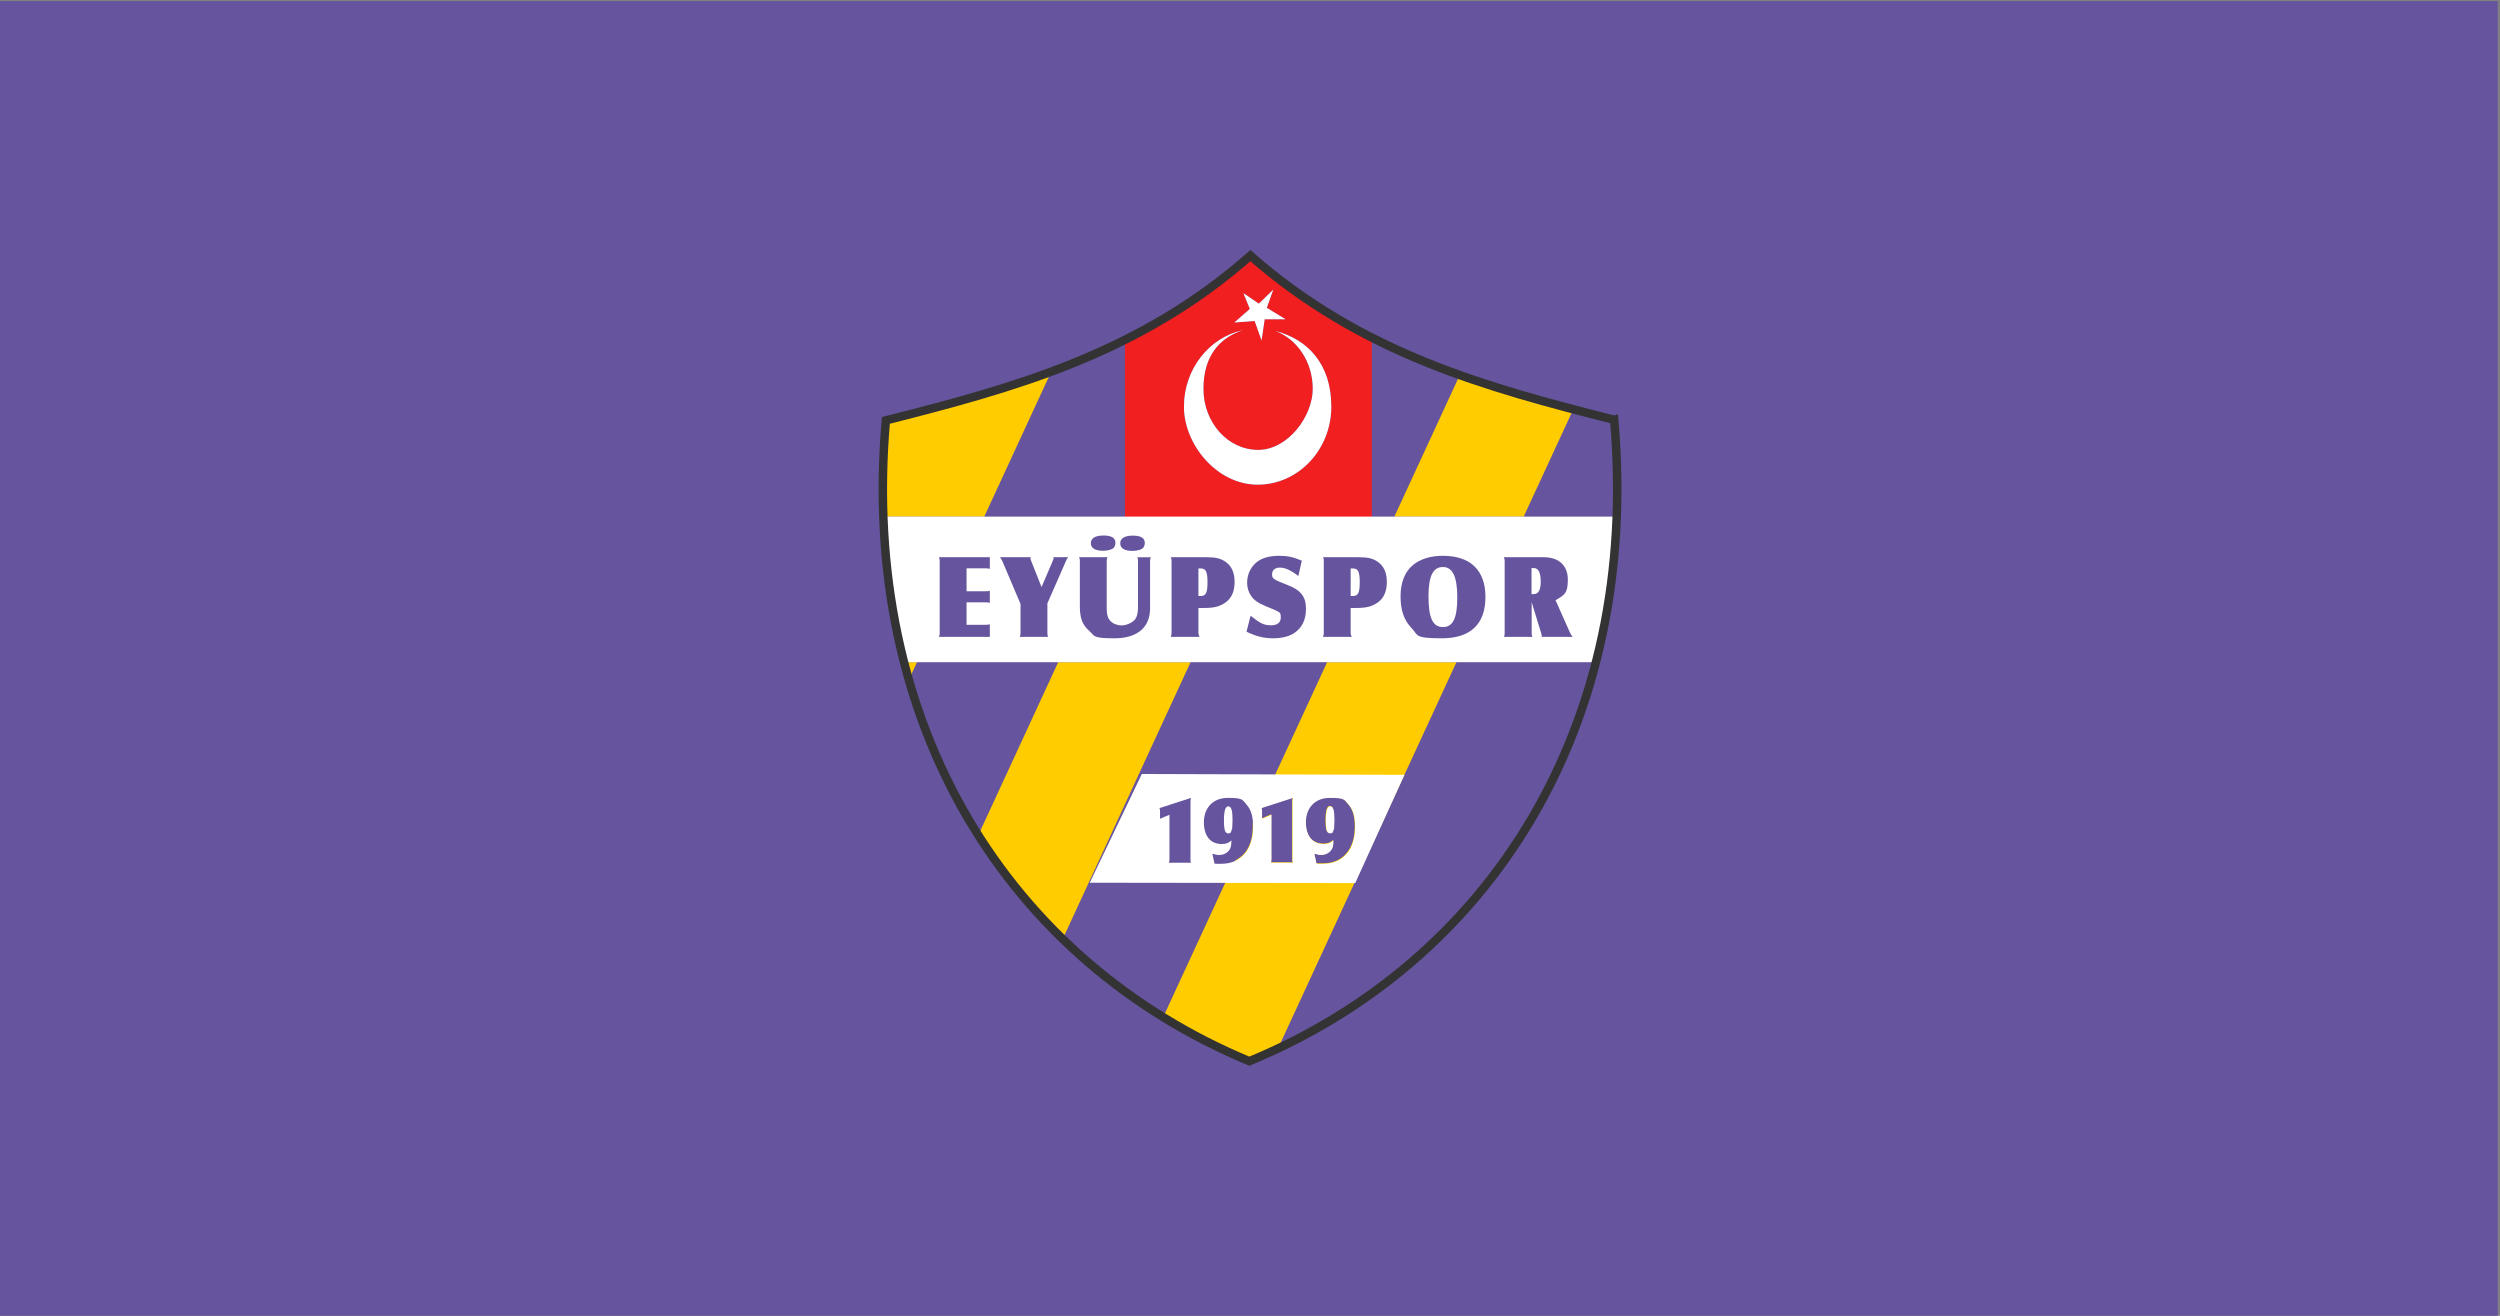
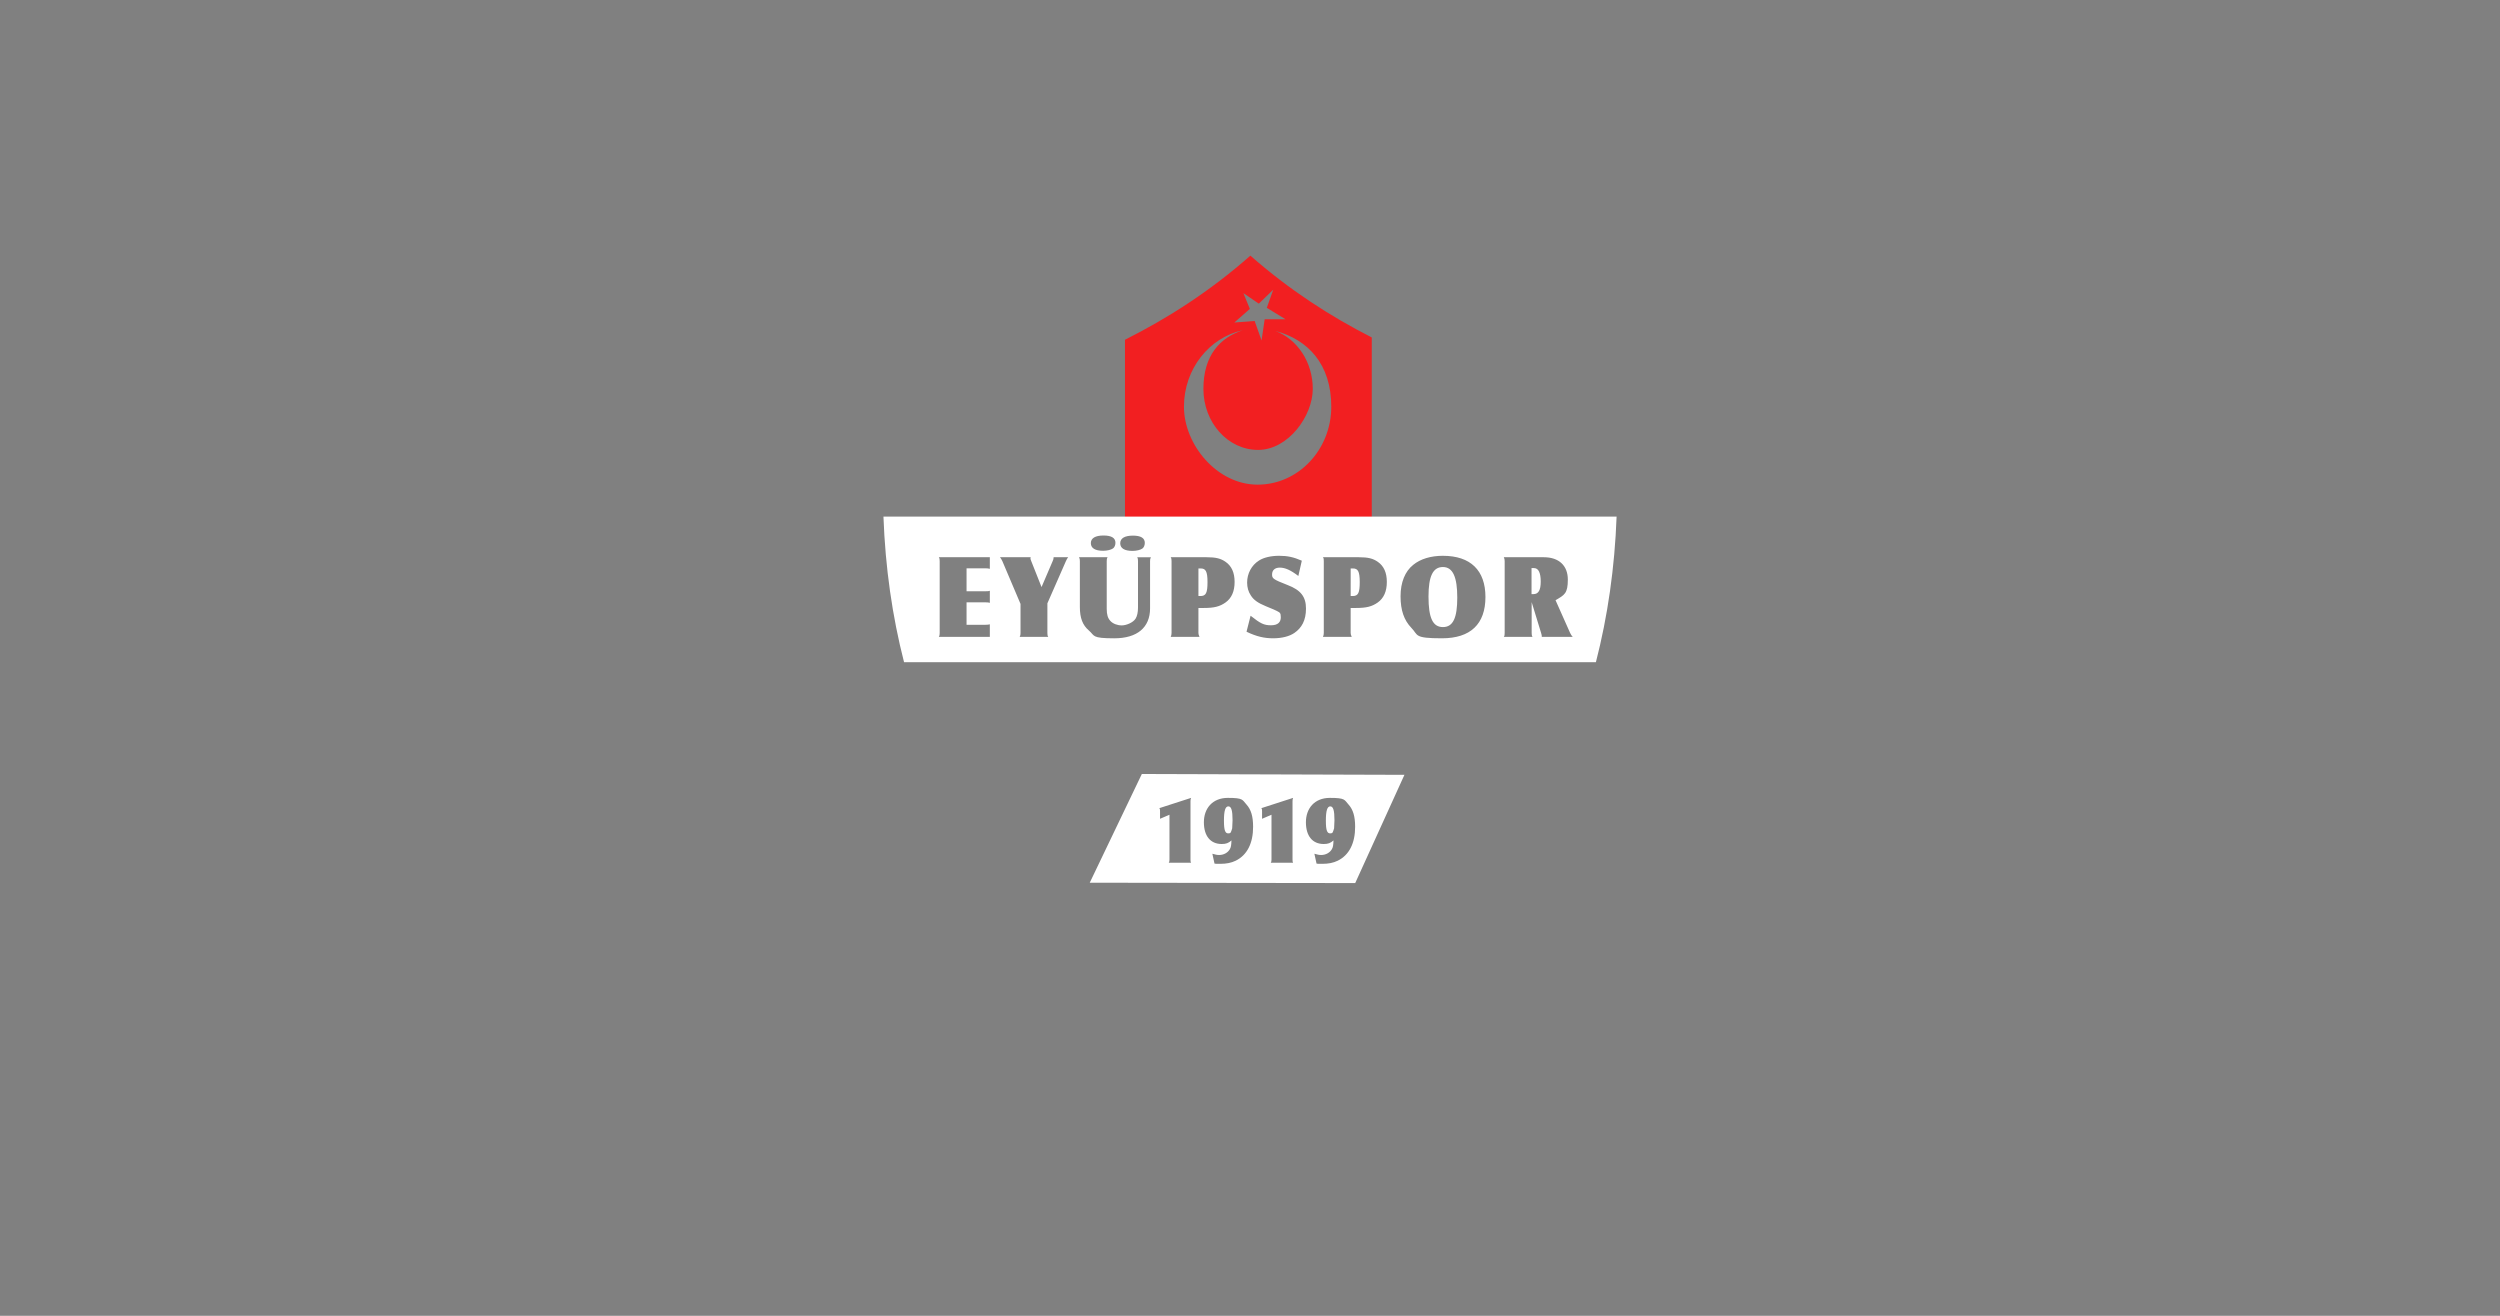
<svg xmlns="http://www.w3.org/2000/svg" version="1.1" viewBox="0 0 950 500" xml:space="preserve">
  <rect x="0" y="0" width="950" height="500" fill="#808080" stroke="none" />
-   <path class="mono" d="m-0.852 500.43h950v-500h-950z" style="fill:#66549e" />
-   <path d="m399.47 141.23-0.002 0.004c0.001-5e-4 0.003-0.001 0.004-0.002l-0.002-0.002zm-0.002 0.004c-20.5 7.615-41.558 13.127-62.85 18.523-1.089 12.52-1.351 24.704-0.914 36.566h38.312l25.451-55.09zm155.25 1.273-24.859 53.818h49.139l18.848-40.797c-14.56-3.839-28.97-7.969-43.127-13.021zm-211.11 109.12c0.576 2.241 1.119 4.501 1.754 6.707l3.098-6.707h-4.852zm58.514 0-30.367 65.734c9.179 14.468 19.933 27.668 32.07 39.465l48.596-105.2h-50.299zm102.19 0-28.295 61.258c0.015 0.367 0.029 0.736 0.029 1.129 0 6.181-2.215 10.632-6.461 12.797l-27.57 59.688c10.328 6.367 21.238 11.988 32.703 16.762 3.709-1.533 7.34-3.183 10.936-4.885l67.793-146.74h-49.135v-0.008zm-13.068 51.406h0.002c-0.181 0.454-0.227 0.682-0.227 1.272v22.186c0 0.454-2.8e-4 0.771 0.227 1.18h-8.484c0.227-0.408 0.271-0.635 0.271-1.18v-17.059l-3.584 1.543v-2.859c0-0.635 7.3e-4 -0.817-0.271-1.18l12.066-3.902zm13.975 0c5.898 0 5.445 0.726 7.078 2.541 1.724 1.905 2.496 4.492 2.496 8.439 0 6.261-2.269 10.752-6.625 12.885-1.679 0.817-3.538 1.18-5.852 1.18s-1.18 8.6e-4 -2.178-0.09l-0.816-3.721h0.09c1.089 0.318 1.679 0.453 2.496 0.453 1.724 0 3.311-0.861 4.082-2.268 0.408-0.726 0.499-1.362 0.59-3.268-1.18 1.044-2.087 1.361-3.721 1.361-4.265 0-6.76-3.04-6.76-8.258s3.221-9.256 9.119-9.256zm0.137 3.223c-1.134 0-1.678 1.587-1.678 5.443s0.544 4.811 1.633 4.811 0.997-0.454 1.496-1.906c0.091-1.588 0.137-2.268 0.137-3.039v-0.047c0-3.675-0.454-5.262-1.588-5.262z" style="fill-rule:evenodd;fill:#fc0;stroke-width:.454" />
  <path d="m475.14 97.146c-15.28 13.465-31.23 23.722-47.65 31.955v67.588h93.779v-68.465c-15.878-8.081-31.314-18.073-46.129-31.078zm8.699 12.934-2.449 6.894 7.123 4.356h-7.939l-1.18 8.031-2.633-7.394-7.713 0.59 5.898-5.172-2.449-5.99 5.854 3.992 5.488-5.307zm-11.523 15.379h0.045c-0.045 0.009-0.088 0.022-0.133 0.031-8.62 2.83-14.93 9.541-14.93 22.291 0 12.795 9.301 23.184 20.779 23.184 11.478 0 20.779-12.93 20.779-23.184s-5.942-18.919-14.154-22.004c12.16 3.222 21.188 12.431 21.188 28.764 1e-5 16.333-12.523 29.627-27.994 29.627s-27.992-15.245-27.992-29.627c0-14.332 9.596-26.274 22.324-29.051 0.03-0.01 0.058-0.022 0.088-0.031z" style="fill:#f21f21;stroke-width:.454" />
  <path d="m335.71 196.32c0.706 19.39 3.354 37.881 7.826 55.307h262.91c4.484-17.423 7.144-35.913 7.861-55.307h-278.6zm83.619 7.17c3.085 0 4.537 0.953 4.537 2.768 0 0.907-0.364 1.724-0.908 2.133-0.771 0.544-2.268 0.906-3.766 0.906-3.04-1e-5 -4.672-0.997-4.672-2.902s1.723-2.904 4.809-2.904zm11.16 0.045c3.085 0 4.537 0.953 4.537 2.768 0 0.907-0.362 1.724-0.906 2.133-0.771 0.544-2.268 0.908-3.766 0.908-3.04 0-4.674-0.999-4.674-2.904s1.723-2.904 4.809-2.904zm55.625 7.668c3.131 0 5.444 0.498 8.574 1.859l-1.316 5.809c-2.904-2.223-5.035-3.176-7.031-3.176s-2.949 1.089-2.949 2.586c0 1.497 0.273 1.859 5.898 4.037 4.991 1.905 6.986 4.446 6.986 8.938s-1.633 7.35-4.4 9.256c-1.906 1.316-4.81 2.043-8.076 2.043s-6.261-0.636-10.117-2.496l1.543-6.08c3.766 2.994 5.081 3.631 7.758 3.631 2.677 0 3.721-1.226 3.721-3.041 0-1.815-0.409-1.769-1.498-2.404-0.408-0.227-1.451-0.68-4.219-1.814-2.994-1.225-4.628-2.405-5.672-4.084-0.953-1.407-1.406-3.086-1.406-4.9 0-3.403 1.679-6.578 4.492-8.348 1.815-1.18 4.582-1.814 7.713-1.815zm62.201 0v0.002c10.48 0 16.152 5.532 16.152 15.65 0 10.299-5.672 15.699-16.516 15.699-10.843 0-8.891-1.181-11.658-3.994-2.768-2.904-4.084-6.668-4.084-11.977s1.723-9.484 4.809-11.934c2.768-2.268 6.715-3.447 11.297-3.447zm-156.66 0.543c0 0.181-0.09 0.318-0.09 0.363 0 0.272 0.09 0.634 0.316 1.133l3.902 9.846 4.219-9.846c0.227-0.454 0.363-0.906 0.363-1.315v-0.182h5.535c-0.363 0.454-0.498 0.725-0.861 1.496l-7.033 16.018v11.252c0 0.726 0.046 1.044 0.318 1.498h-10.846c0.272-0.499 0.318-0.818 0.318-1.498v-11.025l-6.896-16.242c-0.363-0.771-0.545-1.042-0.908-1.496l11.662-0.002zm-34.891 0.002h19.373v4.4c-0.635-0.136-0.953-0.182-1.543-0.182h-7.305v8.711h7.213c0.998 0 1.09-1.6e-4 1.635-0.182v4.582c-0.544-0.136-0.771-0.182-1.588-0.182h-7.26v8.531h7.031c0.817 0 1.423-0.061 1.816-0.182v4.764h-19.373c0.272-0.499 0.316-0.818 0.316-1.498v-27.268c0-0.726-0.044-1.042-0.316-1.496zm53.264 0h10.844c-0.272 0.499-0.318 0.861-0.318 1.496v18.146c0 2.132 0.408 3.538 1.406 4.582 0.953 1.044 2.632 1.68 4.311 1.68s4.311-1.043 5.264-2.586c0.59-0.953 0.906-2.404 0.906-4.174v-17.648c0-0.771-0.044-1.042-0.316-1.496h5.217c-0.272 0.544-0.316 0.861-0.316 1.496v17.922c0 7.305-4.9 11.389-13.611 11.389s-7.305-0.953-9.619-2.949c-2.405-2.042-3.447-4.765-3.447-8.984v-17.377c0-0.681-0.046-0.997-0.318-1.496zm34.844 0h13.658c3.448 0 5.355 0.454 7.215 1.77 2.268 1.588 3.402 4.082 3.402 7.621 0 3.539-1.133 6.171-3.447 7.805-2.178 1.542-4.311 2.086-8.213 2.086h-2.088v9.482c0 0.408 0.091 0.818 0.408 1.498h-10.936c0.227-0.499 0.318-0.863 0.318-1.498v-27.268c0-0.726-0.046-1.042-0.318-1.496zm57.85 0h13.656c3.448 0 5.353 0.454 7.213 1.77 2.268 1.588 3.402 4.082 3.402 7.621 0 3.539-1.133 6.171-3.447 7.805-2.178 1.542-4.309 2.086-8.211 2.086h-2.088v9.482c0 0.408 0.091 0.818 0.408 1.498h-10.934c0.227-0.499 0.316-0.863 0.316-1.498v-27.268c0-0.726 0.001-1.042-0.316-1.496zm68.732 0h15.201c5.717 0 9.119 3.176 9.119 8.484 0 5.308-1.269 5.851-4.672 7.848l5.535 12.432c0.363 0.771 0.59 1.044 0.998 1.498h-11.797c0.045-0.136 0.045-0.181 0.045-0.227 0-0.227-0.09-0.682-0.271-1.272l-3.584-11.705v11.705c0 0.68 0.044 0.999 0.316 1.498h-10.891c0.272-0.408 0.318-0.681 0.318-1.498v-27.268c0-0.635-0.091-0.997-0.318-1.496zm-23.139 3.721c-3.811 0-5.488 3.492-5.488 11.205 0 8.166 1.632 11.615 5.488 11.615s5.445-3.494 5.445-11.207-1.634-11.613-5.445-11.613zm33.666 0.408v9.891h0.725c1.906 0 2.768-1.497 2.768-4.764s-0.817-5.127-2.541-5.127h-0.951zm-126.58 0.135v10.48h0.771c2.087 0 2.678-1.18 2.678-5.309s-0.726-5.172-2.586-5.172h-0.863zm57.85 0-0.002 10.48h0.771c2.087 0 2.676-1.18 2.676-5.309s-0.724-5.172-2.584-5.172h-0.861z" style="fill:#fff;stroke-width:.454" />
-   <path d="m613.38 159.53c-48.591-12.295-95.912-25.226-138.24-62.384-42.376 37.34-89.833 50.27-138.51 62.611-10.118 116.28 47.23 205.66 138.11 243.5 91.239-37.702 148.81-127.17 138.65-243.73z" style="fill:none;stroke-miterlimit:22.9;stroke-width:3.221px;stroke:#333" />
  <path transform="matrix(.454 0 0 .454 282.08 57.31)" d="m334.4 521.6-43.6 91.001 222.2 0.301 41.202-90.601-219.8-0.702zm41.228 19.996c-0.4 1-0.499 1.502-0.499 2.803v48.899c0 1-6.4e-4 1.7 0.499 2.6h-18.7c0.5-0.9 0.598-1.4 0.598-2.6v-37.599l-7.899 3.401v-6.302c0-1.4 0.002-1.8-0.598-2.6l26.6-8.601zm30.797 0c13 0 12.001 1.601 15.601 5.601 3.8 4.2 5.502 9.901 5.502 18.601 0 13.801-5.002 23.699-14.602 28.399-3.7 1.8-7.798 2.6-12.897 2.6-5.1 0-2.6 0.002-4.8-0.198l-1.799-8.201h0.198c2.4 0.7 3.702 0.999 5.502 0.999 3.8 0 7.297-1.898 8.997-4.998 0.9-1.6 1.1-3.002 1.3-7.202-2.6 2.3-4.601 3.001-8.201 3.001-9.4 0-14.899-6.701-14.899-18.201s7.099-20.401 20.1-20.401zm54.599 0h0.004c-0.4 1-0.499 1.502-0.499 2.803v48.899c0 1-6.4e-4 1.7 0.499 2.6h-18.7c0.5-0.9 0.598-1.4 0.598-2.6v-37.599l-7.899 3.401v-6.302c0-1.4 0.002-1.8-0.598-2.6l26.596-8.601zm30.801 0c13 0 12.001 1.601 15.601 5.601 3.8 4.2 5.502 9.901 5.502 18.601 0 13.801-5.002 23.699-14.602 28.399-3.7 1.8-7.798 2.6-12.897 2.6-5.1 0-2.6 0.002-4.8-0.198l-1.799-8.201h0.198c2.4 0.7 3.702 0.999 5.502 0.999 3.8 0 7.297-1.898 8.997-4.998 0.9-1.6 1.1-3.002 1.3-7.202-2.6 2.3-4.601 3.001-8.201 3.001-9.4 0-14.899-6.701-14.899-18.201s7.099-20.401 20.099-20.401zm-85 7.103c-2.5 0-3.698 3.498-3.698 11.998s1.199 10.603 3.599 10.603 2.202-1.002 3.302-4.202c0.2-3.5 0.297-4.998 0.297-6.698v-0.103c0-8.1-1-11.597-3.5-11.597zm85.301 0c-2.5 0-3.698 3.498-3.698 11.998s1.199 10.603 3.599 10.603 2.197-1.002 3.297-4.202c0.2-3.5 0.301-4.998 0.301-6.698v-0.103c0-8.1-1-11.597-3.5-11.597z" style="fill-rule:evenodd;fill:#fff" />
-   <path class="mono" transform="translate(1e-5,5e-5)" d="m483.84 110.08-5.488 5.307-5.854-3.992 2.449 5.99-5.898 5.172 7.713-0.59 2.633 7.394 1.18-8.031h7.939l-7.123-4.356 2.449-6.894zm-11.523 15.379c-0.03 0.01-0.058 0.021-0.088 0.031 0.044-0.01 0.088-0.022 0.133-0.031zm-0.088 0.031c-12.728 2.777-22.324 14.719-22.324 29.051 0 14.382 12.521 29.627 27.992 29.627s27.994-13.294 27.994-29.627-9.028-25.542-21.188-28.764c8.212 3.085 14.154 11.75 14.154 22.004s-9.301 23.184-20.779 23.184-20.779-10.389-20.779-23.184c0-12.75 6.31-19.461 14.93-22.291z" style="fill-rule:evenodd;fill:#fff;stroke-width:.454" />
</svg>